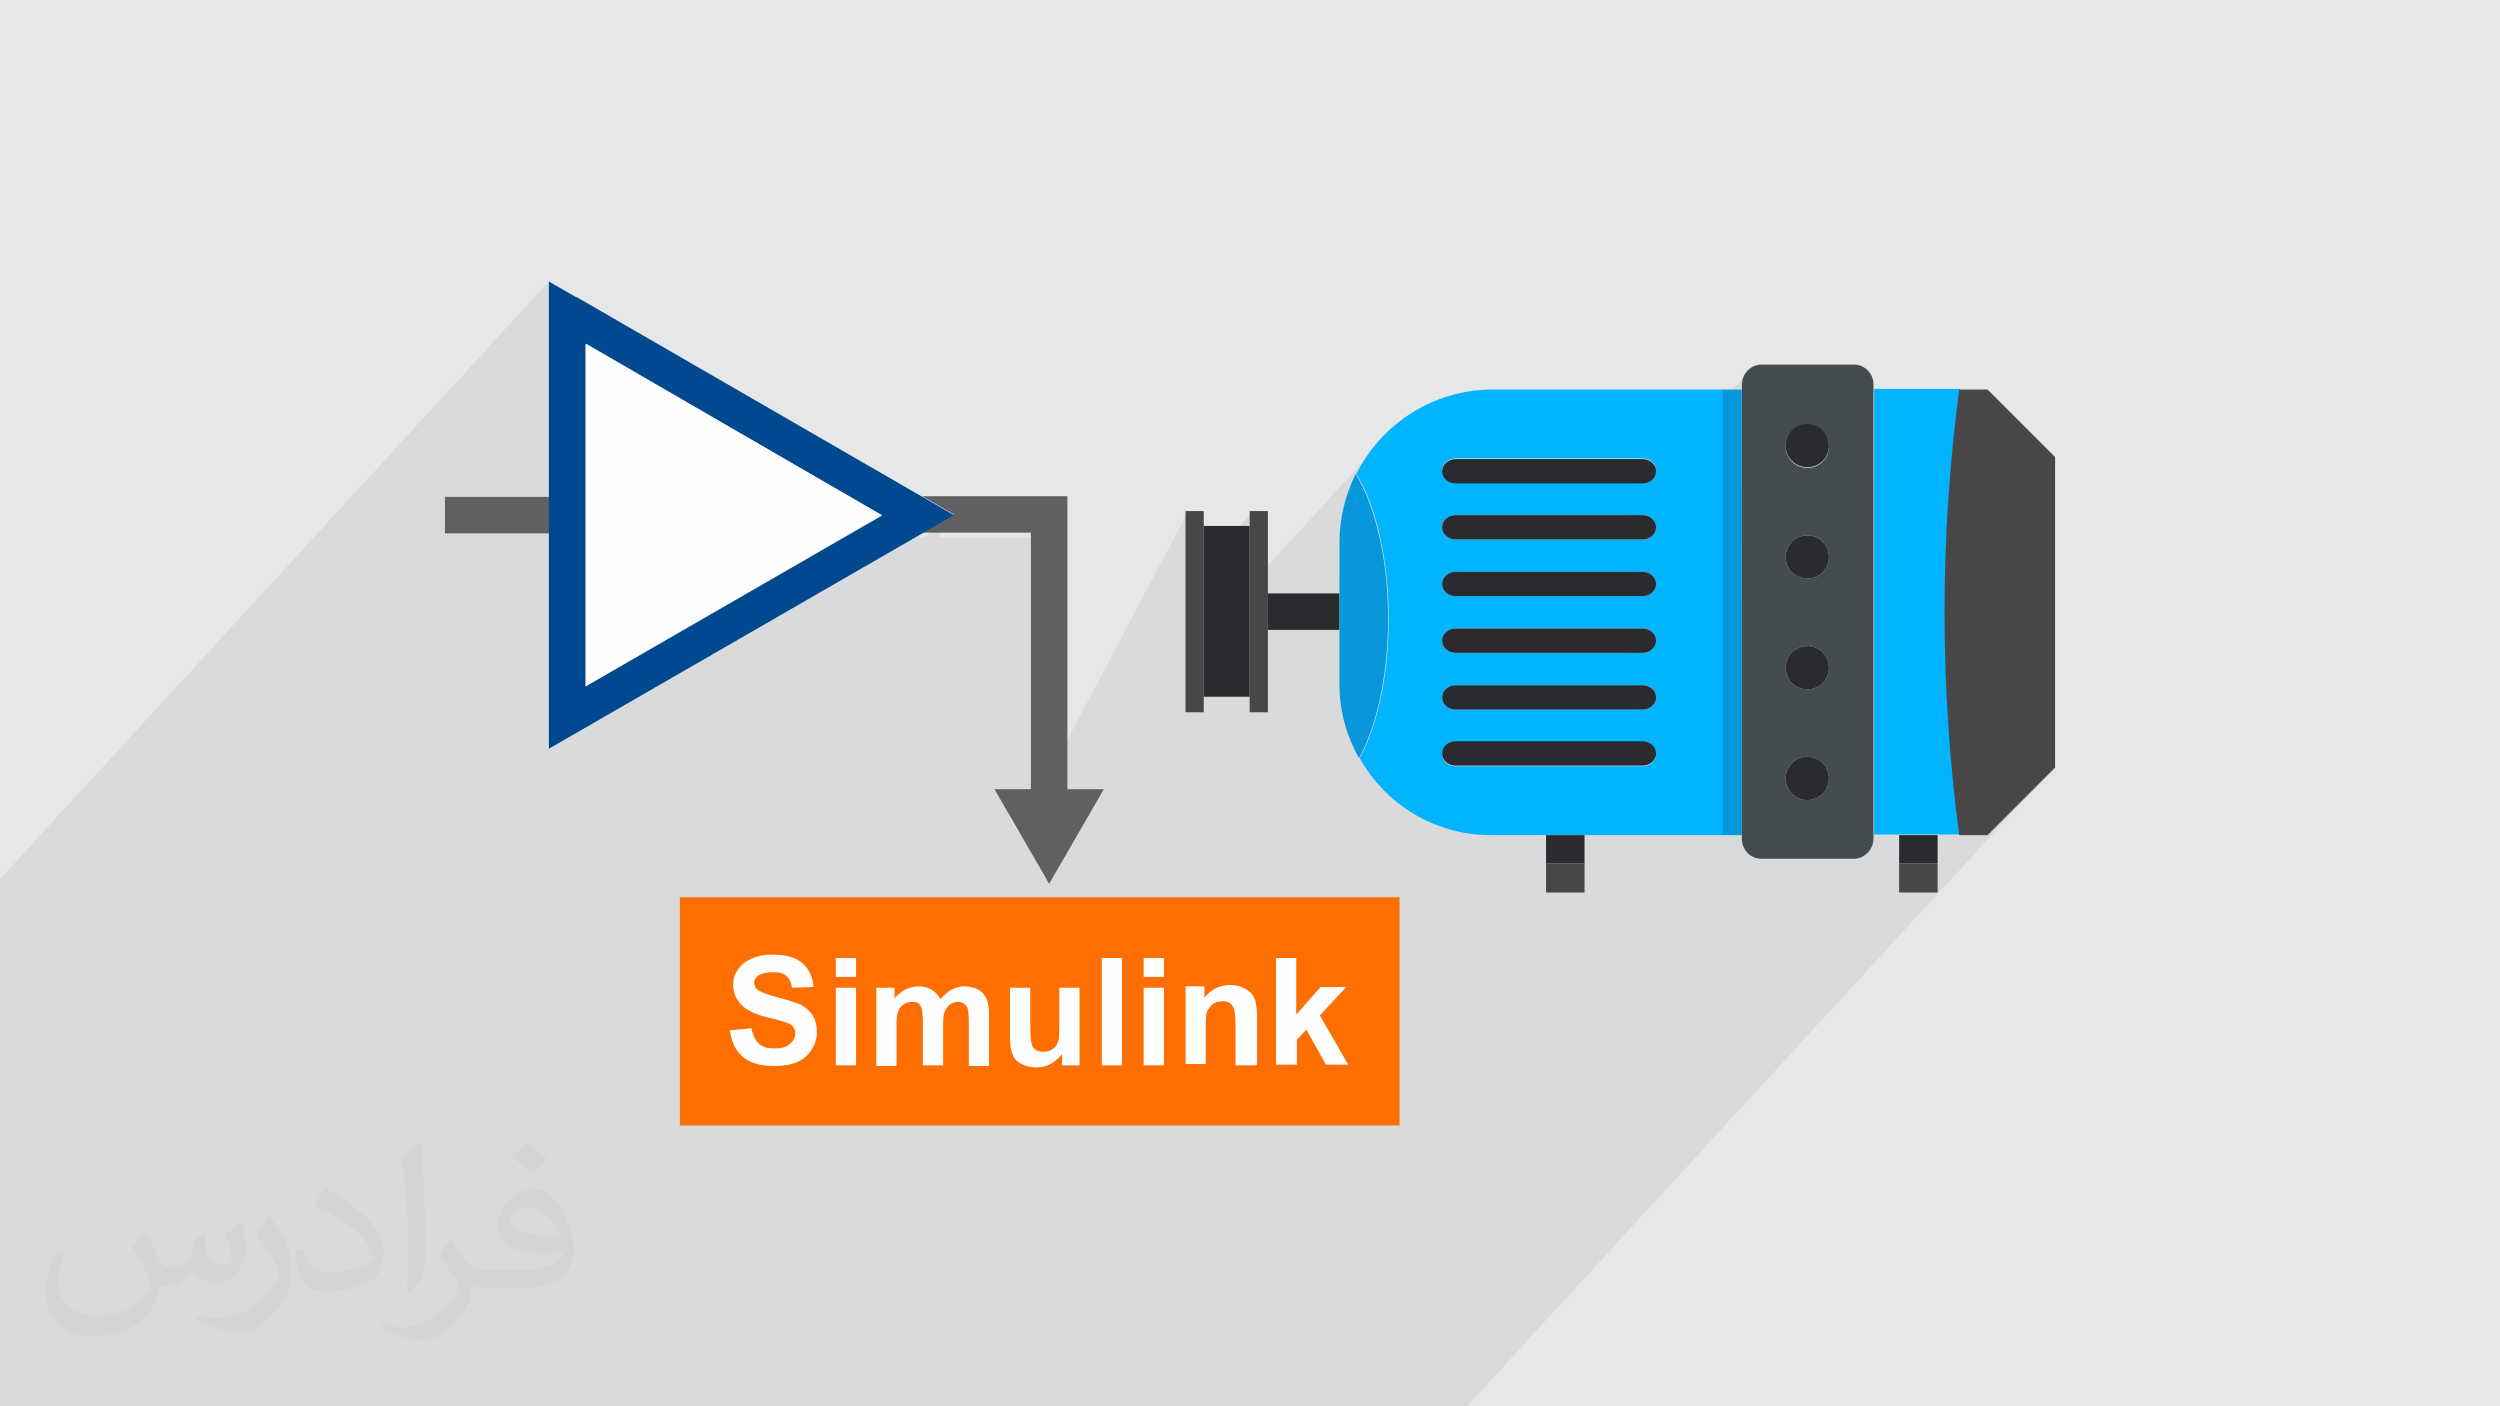
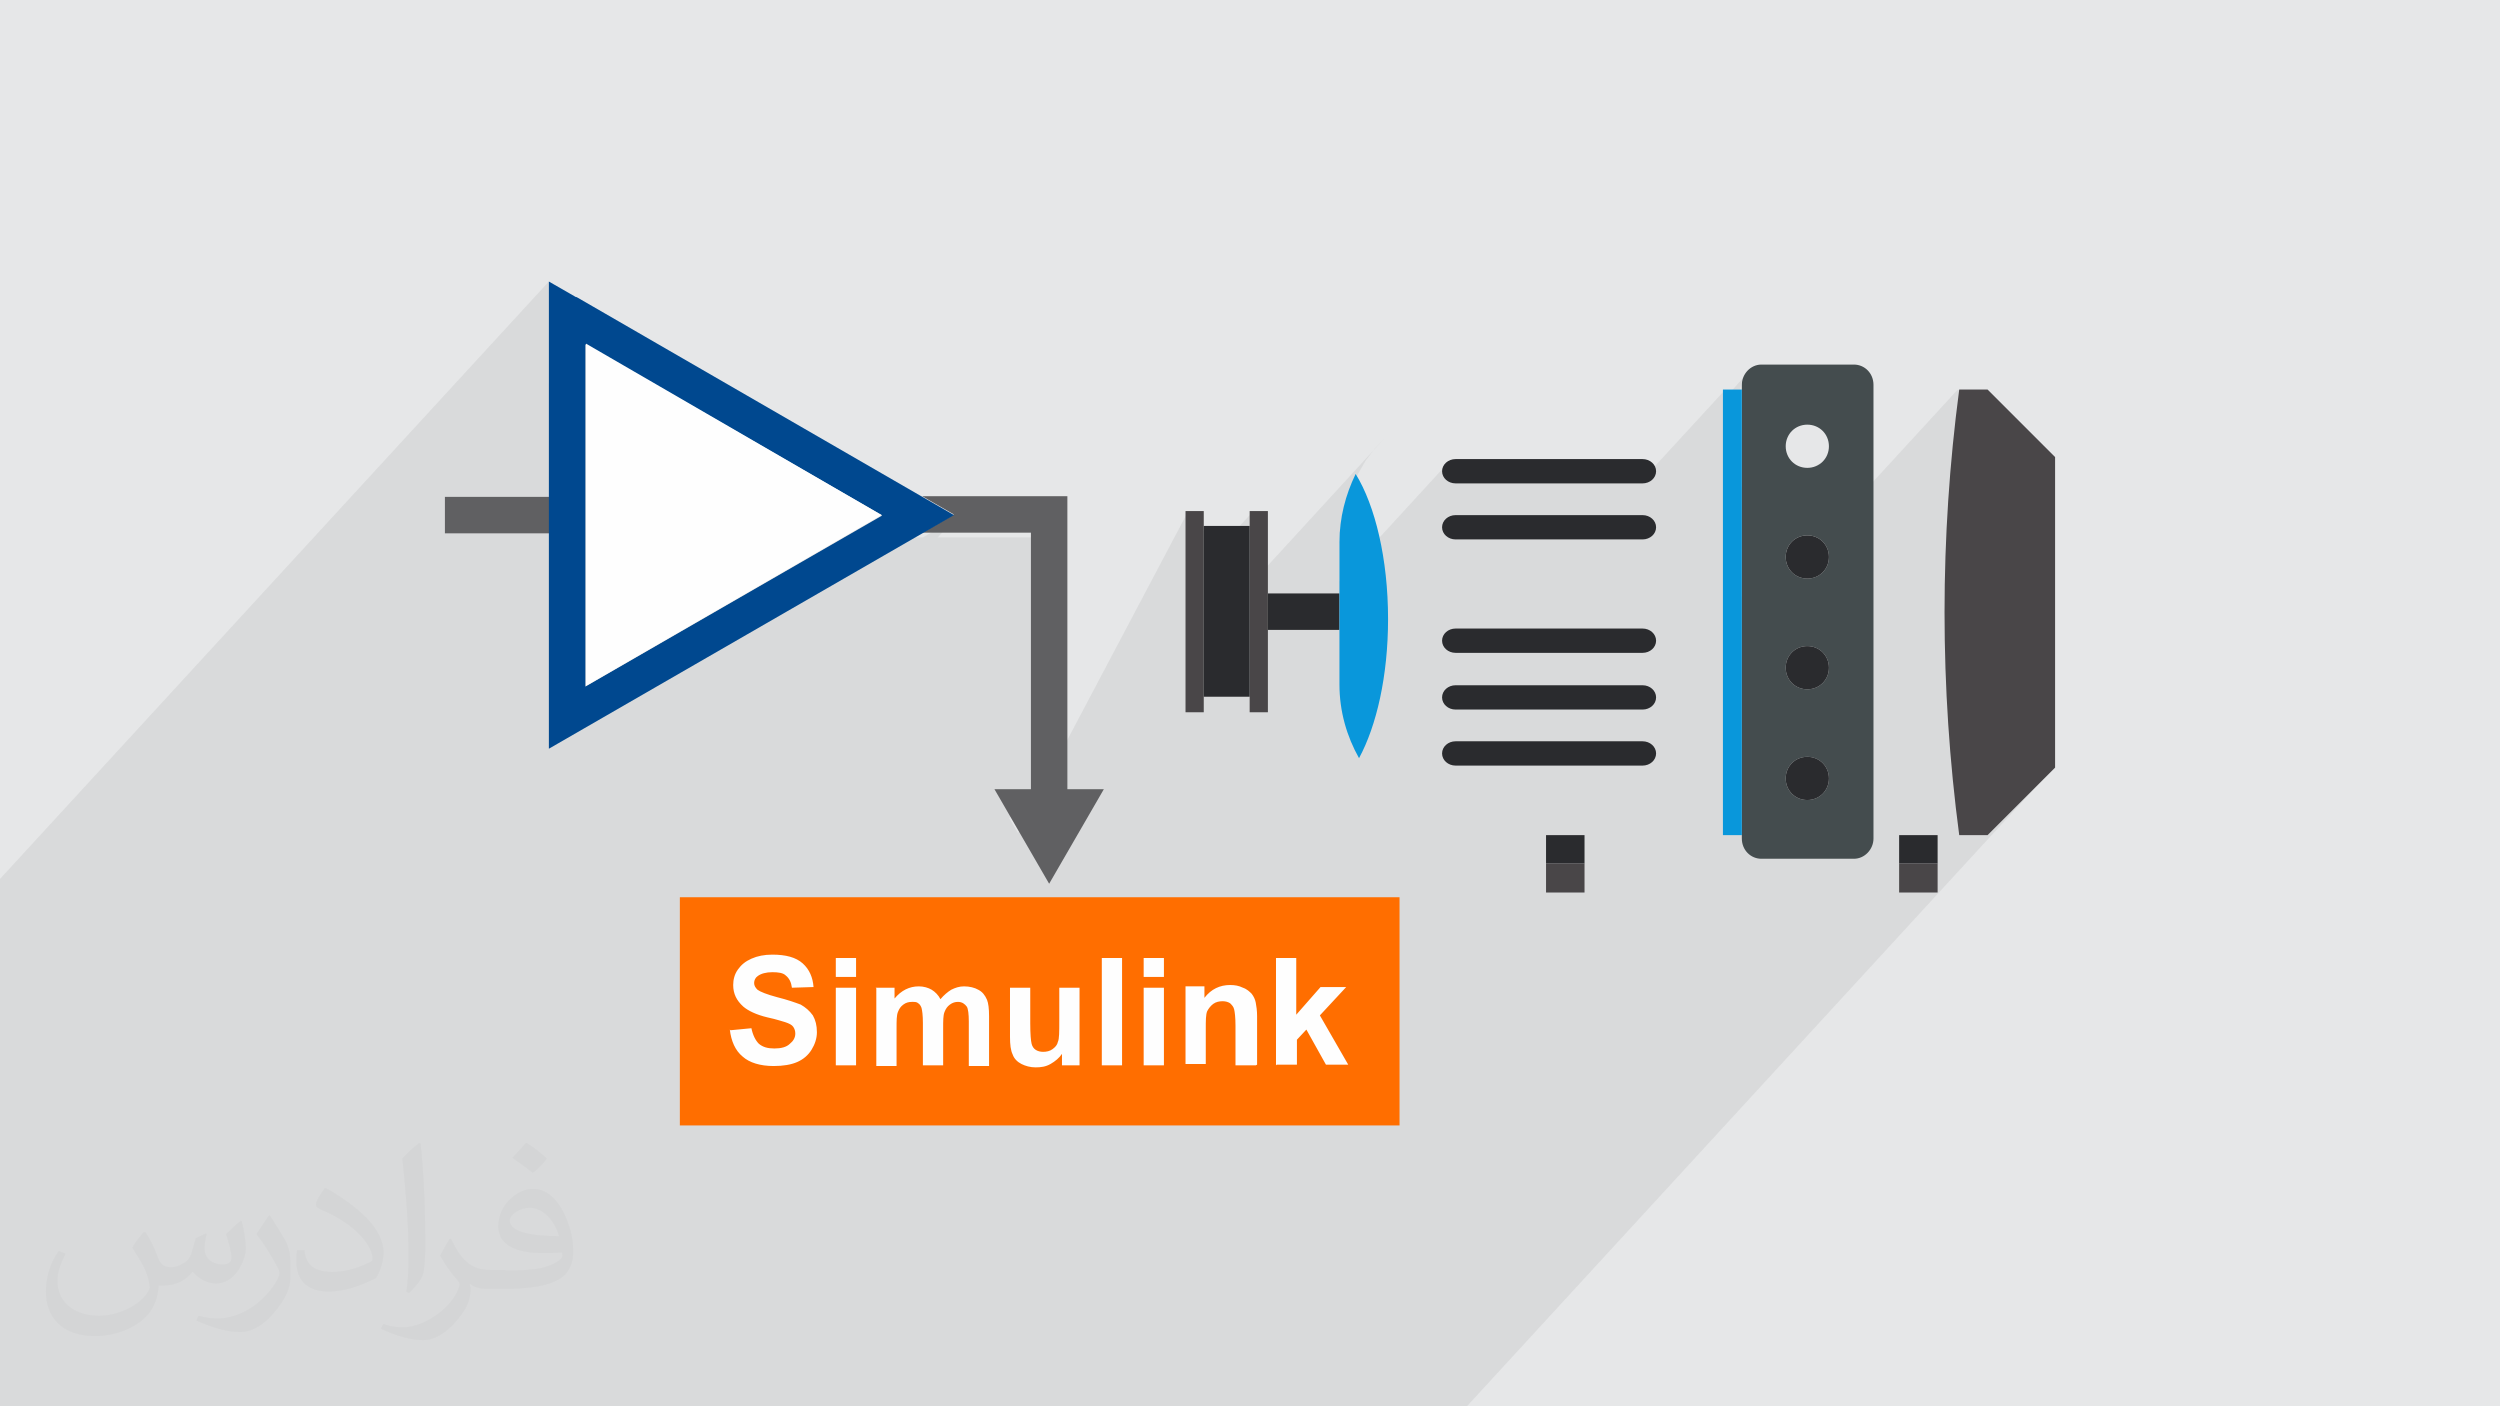
<svg xmlns="http://www.w3.org/2000/svg" xml:space="preserve" width="3.703in" height="2.083in" version="1.1" style="shape-rendering:geometricPrecision; text-rendering:geometricPrecision; image-rendering:optimizeQuality; fill-rule:evenodd; clip-rule:evenodd" viewBox="0 0 3703 2083">
  <defs>
    <style type="text/css">
   
    .fil3 {fill:#01B4FF}
    .fil7 {fill:#0997DB}
    .fil6 {fill:#2A2B2E}
    .fil5 {fill:#444C4E}
    .fil4 {fill:#494648}
    .fil0 {fill:#E6E7E8}
    .fil12 {fill:#FEFEFE;fill-rule:nonzero}
    .fil9 {fill:#00488F;fill-rule:nonzero}
    .fil8 {fill:#606062;fill-rule:nonzero}
    .fil11 {fill:#FEFEFE;fill-rule:nonzero}
    .fil10 {fill:#FF6E00;fill-rule:nonzero}
    .fil1 {fill:#373435;fill-opacity:0.031}
    .fil2 {fill:#373435;fill-opacity:0.078}
   
  </style>
  </defs>
  <g id="Layer_x0020_1">
    <polygon class="fil0" points="0,0 3704,0 3704,2083 0,2083 " />
    <path class="fil1" d="M216 1826c7,11 12,21 16,32 3,7 5,19 21,19 5,0 11,-1 17,-5 7,-3 12,-9 14,-17l6 -21 15 -7 1 1c-2,8 -3,16 -3,21 0,18 15,24 27,24 7,0 13,-3 13,-10 0,-8 -4,-22 -8,-35 7,-7 14,-14 22,-20l1 1c4,15 6,30 6,40 0,10 -4,20 -8,27 -7,14 -20,25 -36,25 -12,0 -25,-6 -34,-17l-1 0c-9,11 -22,20 -43,20l-7 0c-1,14 -4,24 -9,33 -13,25 -50,42 -85,42 -49,0 -73,-28 -73,-66 0,-23 8,-45 19,-60l10 4c-7,14 -12,27 -12,40 0,35 29,52 62,52 30,0 68,-19 75,-42 -3,-25 -12,-36 -26,-59 4,-7 10,-15 17,-23l1 0 0 0 0 0 0 0zm564 -133c10,6 20,14 30,23 -6,8 -12,15 -21,21 -10,-8 -20,-15 -30,-22 7,-8 14,-15 20,-22l0 0 0 0 0 0zm5 96c-17,0 -30,11 -30,19 0,17 33,23 73,23 -5,-20 -22,-42 -43,-42zm-37 93c22,0 41,-1 55,-4 16,-4 30,-12 30,-18 0,-1 0,-3 -1,-5 -9,1 -19,1 -29,1 -29,0 -52,-7 -61,-23 -2,-5 -4,-10 -4,-16 0,-16 7,-32 19,-42 10,-9 21,-14 33,-14 20,0 37,16 48,42 6,14 11,30 11,51 0,14 -4,25 -12,34 -16,15 -45,21 -90,21l-20 0 0 0 -5 0c-11,0 -19,-2 -25,-7l-1 0c0,3 1,5 1,7 0,10 -3,23 -10,33 -20,30 -42,43 -60,43 -19,0 -42,-7 -63,-17l4 -7c7,3 16,5 29,5 34,0 78,-33 84,-64 -1,-3 -3,-6 -7,-10 -10,-12 -16,-22 -22,-32 5,-10 10,-18 14,-25l2 0c14,29 28,46 57,46l5 0 0 0 21 0 0 0 0 0 0 0zm-146 31c2,-14 3,-29 3,-43l0 -21c0,-39 -5,-96 -9,-133 7,-8 17,-17 25,-23l2 1c5,47 7,101 7,151 0,13 -1,26 -2,35 -1,12 -8,21 -22,35l-3 -1 0 0 0 0 0 0zm-151 -62c1,18 10,33 41,33 20,0 36,-5 55,-14 3,-1 5,-3 5,-5 0,-12 -9,-27 -24,-41 -14,-13 -34,-25 -52,-32 -6,-3 -8,-5 -8,-8 0,-5 7,-16 13,-24l2 0c20,11 43,27 60,44 15,16 25,33 25,51 0,13 -4,26 -11,38 -22,11 -46,20 -70,20 -29,0 -48,-14 -48,-45 0,-3 0,-9 1,-16l10 0 0 0 0 0 0 0zm-52 -52l18 29c7,11 13,22 13,41l0 24c0,19 -12,39 -32,60 -15,14 -29,20 -42,20 -19,0 -40,-6 -65,-17l3 -7c8,2 17,4 28,4 36,0 72,-26 89,-58 2,-4 3,-7 3,-9 0,-4 -2,-8 -4,-11 -9,-17 -19,-33 -30,-47 6,-9 12,-18 18,-27l1 0 0 0 0 0 0 0z" />
    <path class="fil2" d="M1313 736l-19 20 -427 -246 -54 58 0 -84 40 -44 0 0 -40 44 0 -67 -814 886 0 67 0 0 0 84 0 1 0 53 0 198 0 290 0 89 74 0 18 0 32 0 22 0 54 0 139 0 42 0 70 0 54 0 33 0 48 0 47 0 27 0 68 0 12 0 33 0 36 0 4 0 7 0 4 0 17 0 18 0 9 0 19 0 7 0 13 0 21 0 6 0 0 0 9 0 58 0 9 0 9 0 68 0 9 0 33 0 12 0 22 0 3 0 6 0 4 0 0 0 6 0 11 0 24 0 22 0 9 0 5 0 6 0 35 0 30 0 6 0 6 0 35 0 36 0 3 0 2 0 13 0 22 0 0 0 27 0 9 0 6 0 20 0 5 0 10 0 24 0 9 0 4 0 1 0 5 0 21 0 18 0 20 0 19 0 68 0 36 0 28 0 22 0 6 0 59 0 136 0 12 0 21 0 39 0 39 0 18 0 35 0 0 0 4 0 4 0 870 -947 0 -460 -100 -100 -42 0 -248 270 -3 -4 -3 -6 -2 -6 -1 -6 1 -6 2 -6 3 -5 4 -5 -75 82 0 -70 120 -131 -5 4 -5 3 -6 2 -6 1 -6 -1 -6 -2 -5 -3 -5 -4 -4 -5 -3 -5 -2 -6 -1 -6 1 -6 2 -6 3 -5 4 -5 -75 82 0 -143 0 -6 1 -6 2 -6 3 -5 4 -4 -25 28 -11 0 -103 112 -1 -1 -2 -3 -3 -2 -3 -2 -4 -1 -4 0 -277 0 -4 0 -4 1 -3 2 -3 2 -2 3 -155 169 0 -54 1 -21 0 -3 3 -19 1 -4 5 -19 1 -2 7 -18 1 -1 9 -19 11 -19 13 -17 15 -16 -199 217 0 -104 -68 74 0 -51 -27 30 0 -52 -249 471 -13 -22 33 -36 0 -380 -139 0 25 -27 -47 27 -32 0 25 -27 -47 -27 0 0zm268 0l0 0z" />
-     <path class="fil3" d="M2207 1237l84 0 57 0 205 0 0 -660 -342 0c-88,0 -165,51 -202,125 29,47 48,126 48,215 0,84 -17,158 -43,206 38,68 111,114 194,114l0 0zm226 -138l-277 0c-11,0 -20,8 -20,18l0 0c0,10 9,18 20,18l277 0c11,0 20,-8 20,-18l0 0c0,-10 -9,-18 -20,-18zm0 -84l-277 0c-11,0 -20,8 -20,18l0 0c0,10 9,18 20,18l277 0c11,0 20,-8 20,-18l0 0c0,-10 -9,-18 -20,-18zm0 -84l-277 0c-11,0 -20,8 -20,18l0 0c0,10 9,18 20,18l277 0c11,0 20,-8 20,-18l0 0c0,-10 -9,-18 -20,-18zm0 -84l-277 0c-11,0 -20,8 -20,18l0 0c0,10 9,18 20,18l277 0c11,0 20,-8 20,-18l0 0c0,-10 -9,-18 -20,-18zm0 -84l-277 0c-11,0 -20,8 -20,18l0 0c0,10 9,18 20,18l277 0c11,0 20,-8 20,-18l0 0c0,-10 -9,-18 -20,-18zm0 -84l-277 0c-11,0 -20,8 -20,18l0 0c0,10 9,18 20,18l277 0c11,0 20,-8 20,-18l0 0c0,-10 -9,-18 -20,-18zm343 557l38 0 57 0 32 0c-29,-219 -29,-441 0,-660l-127 0 0 660z" />
    <path class="fil4" d="M2944 1237l-42 0c-29,-219 -29,-441 0,-660l42 0 100 100 0 460 -100 100 0 0z" />
    <path class="fil5" d="M2746 540l-137 0c-16,0 -29,14 -29,30l0 6 0 660 0 6c0,17 13,30 29,30l137 0c16,0 29,-14 29,-30l0 -672c0,-17 -13,-30 -29,-30zm-37 613c0,-18 -14,-32 -32,-32 -18,0 -32,14 -32,32 0,18 14,32 32,32 18,0 32,-14 32,-32zm0 -164c0,-18 -14,-32 -32,-32 -18,0 -32,14 -32,32 0,18 14,32 32,32 18,0 32,-14 32,-32zm0 -164c0,-18 -14,-32 -32,-32 -18,0 -32,14 -32,32 0,18 14,32 32,32 18,0 32,-14 32,-32zm0 -164c0,-18 -14,-32 -32,-32 -18,0 -32,14 -32,32 0,18 14,32 32,32 18,0 32,-14 32,-32z" />
-     <path class="fil6" d="M2709 660c0,-18 -14,-32 -32,-32 -18,0 -32,14 -32,32 0,18 14,32 32,32 18,0 32,-14 32,-32z" />
    <path class="fil6" d="M2709 825c0,-18 -14,-32 -32,-32 -18,0 -32,14 -32,32 0,18 14,32 32,32 18,0 32,-14 32,-32z" />
    <path class="fil6" d="M2709 989c0,-18 -14,-32 -32,-32 -18,0 -32,14 -32,32 0,18 14,32 32,32 18,0 32,-14 32,-32z" />
    <path class="fil6" d="M2709 1153c0,-18 -14,-32 -32,-32 -18,0 -32,14 -32,32 0,18 14,32 32,32 18,0 32,-14 32,-32z" />
    <path class="fil6" d="M2433 680l-277 0c-11,0 -20,8 -20,18l0 0c0,10 9,18 20,18l277 0c11,0 20,-8 20,-18l0 0c0,-10 -9,-18 -20,-18z" />
    <path class="fil6" d="M2433 763l-277 0c-11,0 -20,8 -20,18l0 0c0,10 9,18 20,18l277 0c11,0 20,-8 20,-18l0 0c0,-10 -9,-18 -20,-18z" />
-     <path class="fil6" d="M2433 847l-277 0c-11,0 -20,8 -20,18l0 0c0,10 9,18 20,18l277 0c11,0 20,-8 20,-18l0 0c0,-10 -9,-18 -20,-18z" />
    <path class="fil6" d="M2433 931l-277 0c-11,0 -20,8 -20,18l0 0c0,10 9,18 20,18l277 0c11,0 20,-8 20,-18l0 0c0,-10 -9,-18 -20,-18z" />
    <path class="fil6" d="M2433 1015l-277 0c-11,0 -20,8 -20,18l0 0c0,10 9,18 20,18l277 0c11,0 20,-8 20,-18l0 0c0,-10 -9,-18 -20,-18z" />
    <path class="fil6" d="M2433 1098l-277 0c-11,0 -20,8 -20,18l0 0c0,10 9,18 20,18l277 0c11,0 20,-8 20,-18l0 0c0,-10 -9,-18 -20,-18z" />
    <polygon class="fil4" points="2813,1322 2870,1322 2870,1279 2813,1279 " />
    <polygon class="fil6" points="2813,1279 2870,1279 2870,1237 2813,1237 " />
    <polygon class="fil4" points="2290,1322 2347,1322 2347,1279 2290,1279 " />
    <polygon class="fil6" points="2290,1279 2347,1279 2347,1237 2290,1237 " />
    <polygon class="fil4" points="1851,1055 1878,1055 1878,933 1878,933 1878,879 1878,879 1878,757 1851,757 " />
    <polygon class="fil4" points="1756,1055 1783,1055 1783,1032 1783,779 1783,757 1756,757 " />
    <polygon class="fil6" points="1783,1032 1851,1032 1851,779 1783,779 " />
    <polygon class="fil6" points="1878,933 1984,933 1984,879 1878,879 " />
    <polygon class="fil7" points="2552,1237 2580,1237 2580,577 2552,577 " />
    <path class="fil7" d="M2008 702c29,47 48,126 48,215 0,84 -17,158 -43,206 -18,-32 -29,-69 -29,-109l0 -211c0,-36 9,-70 24,-101l0 0 0 0z" />
    <path class="fil8" d="M1581 1169l0 -380 0 -54 0 0 -215 0 47 27 -47 27 161 0 0 380 -54 0 81 140 0 0 81 -140 -54 0 0 0zm-767 -433l-155 0 0 54 155 0 0 -54z" />
    <path class="fil9" d="M854 440l559 323 -600 346 0 -692 40 23 0 0zm452 323l-439 -253 0 507 439 -253z" />
    <polygon class="fil10" points="2073,1667 1007,1667 1007,1329 2073,1329 " />
    <polygon class="fil11" points="1306,763 868,509 868,1016 " />
    <path class="fil12" d="M1082 1526l31 -3c2,10 6,18 11,23 6,5 13,7 23,7 10,0 18,-2 23,-7 5,-4 8,-9 8,-15 0,-4 -1,-7 -3,-10 -2,-3 -6,-5 -12,-7 -4,-1 -12,-4 -26,-7 -17,-4 -29,-10 -36,-16 -10,-9 -15,-19 -15,-32 0,-8 2,-16 7,-23 5,-7 11,-12 20,-16 9,-4 19,-6 31,-6 20,0 35,4 45,13 10,9 15,21 16,35l-32 1c-1,-8 -4,-14 -9,-18 -4,-4 -11,-5 -20,-5 -9,0 -17,2 -22,6 -3,2 -5,6 -5,10 0,4 2,7 5,10 4,3 14,7 29,11 16,4 27,8 35,11 7,4 13,9 18,16 4,7 6,15 6,25 0,9 -3,18 -8,26 -5,8 -12,14 -21,18 -9,4 -21,6 -35,6 -20,0 -36,-5 -46,-14 -11,-9 -17,-23 -19,-40zm156 -79l0 -28 30 0 0 28 -30 0zm0 131l0 -115 30 0 0 115 -30 0zm59 -115l28 0 0 16c10,-12 22,-18 36,-18 7,0 14,2 19,5 5,3 10,8 13,14 5,-6 11,-11 16,-14 6,-3 12,-5 19,-5 8,0 16,2 21,5 6,3 10,8 13,15 2,5 3,13 3,24l0 74 -30 0 0 -66c0,-11 -1,-19 -3,-22 -3,-4 -7,-7 -13,-7 -4,0 -8,1 -12,4 -4,3 -6,6 -8,11 -2,5 -2,13 -2,24l0 55 -30 0 0 -63c0,-11 -1,-18 -2,-22 -1,-3 -3,-6 -5,-7 -2,-2 -5,-2 -9,-2 -5,0 -9,1 -13,4 -4,3 -6,6 -8,11 -2,5 -2,13 -2,24l0 56 -30 0 0 -115zm276 115l0 -17c-4,6 -10,11 -17,15 -7,4 -14,5 -22,5 -8,0 -15,-2 -21,-5 -6,-3 -11,-8 -13,-14 -3,-6 -4,-15 -4,-26l0 -73 30 0 0 53c0,16 1,26 2,30 1,4 3,7 6,9 3,2 7,3 11,3 5,0 10,-1 14,-4 4,-3 7,-6 8,-11 2,-4 2,-15 2,-31l0 -49 30 0 0 115 -28 0zm59 0l0 -159 30 0 0 159 -30 0zm62 -131l0 -28 30 0 0 28 -30 0zm0 131l0 -115 30 0 0 115 -30 0zm166 0l-30 0 0 -59c0,-12 -1,-20 -2,-24 -1,-4 -3,-6 -6,-9 -3,-2 -7,-3 -11,-3 -5,0 -10,1 -14,4 -4,3 -7,7 -9,11 -2,5 -2,14 -2,26l0 52 -30 0 0 -115 28 0 0 17c10,-13 23,-19 38,-19 7,0 13,1 19,4 6,2 10,6 13,9 3,4 5,8 6,13 1,5 2,12 2,20l0 72zm30 0l0 -159 30 0 0 84 36 -41 38 0 -39 42 42 73 -33 0 -29 -52 -14 15 0 37 -30 0z" />
  </g>
</svg>